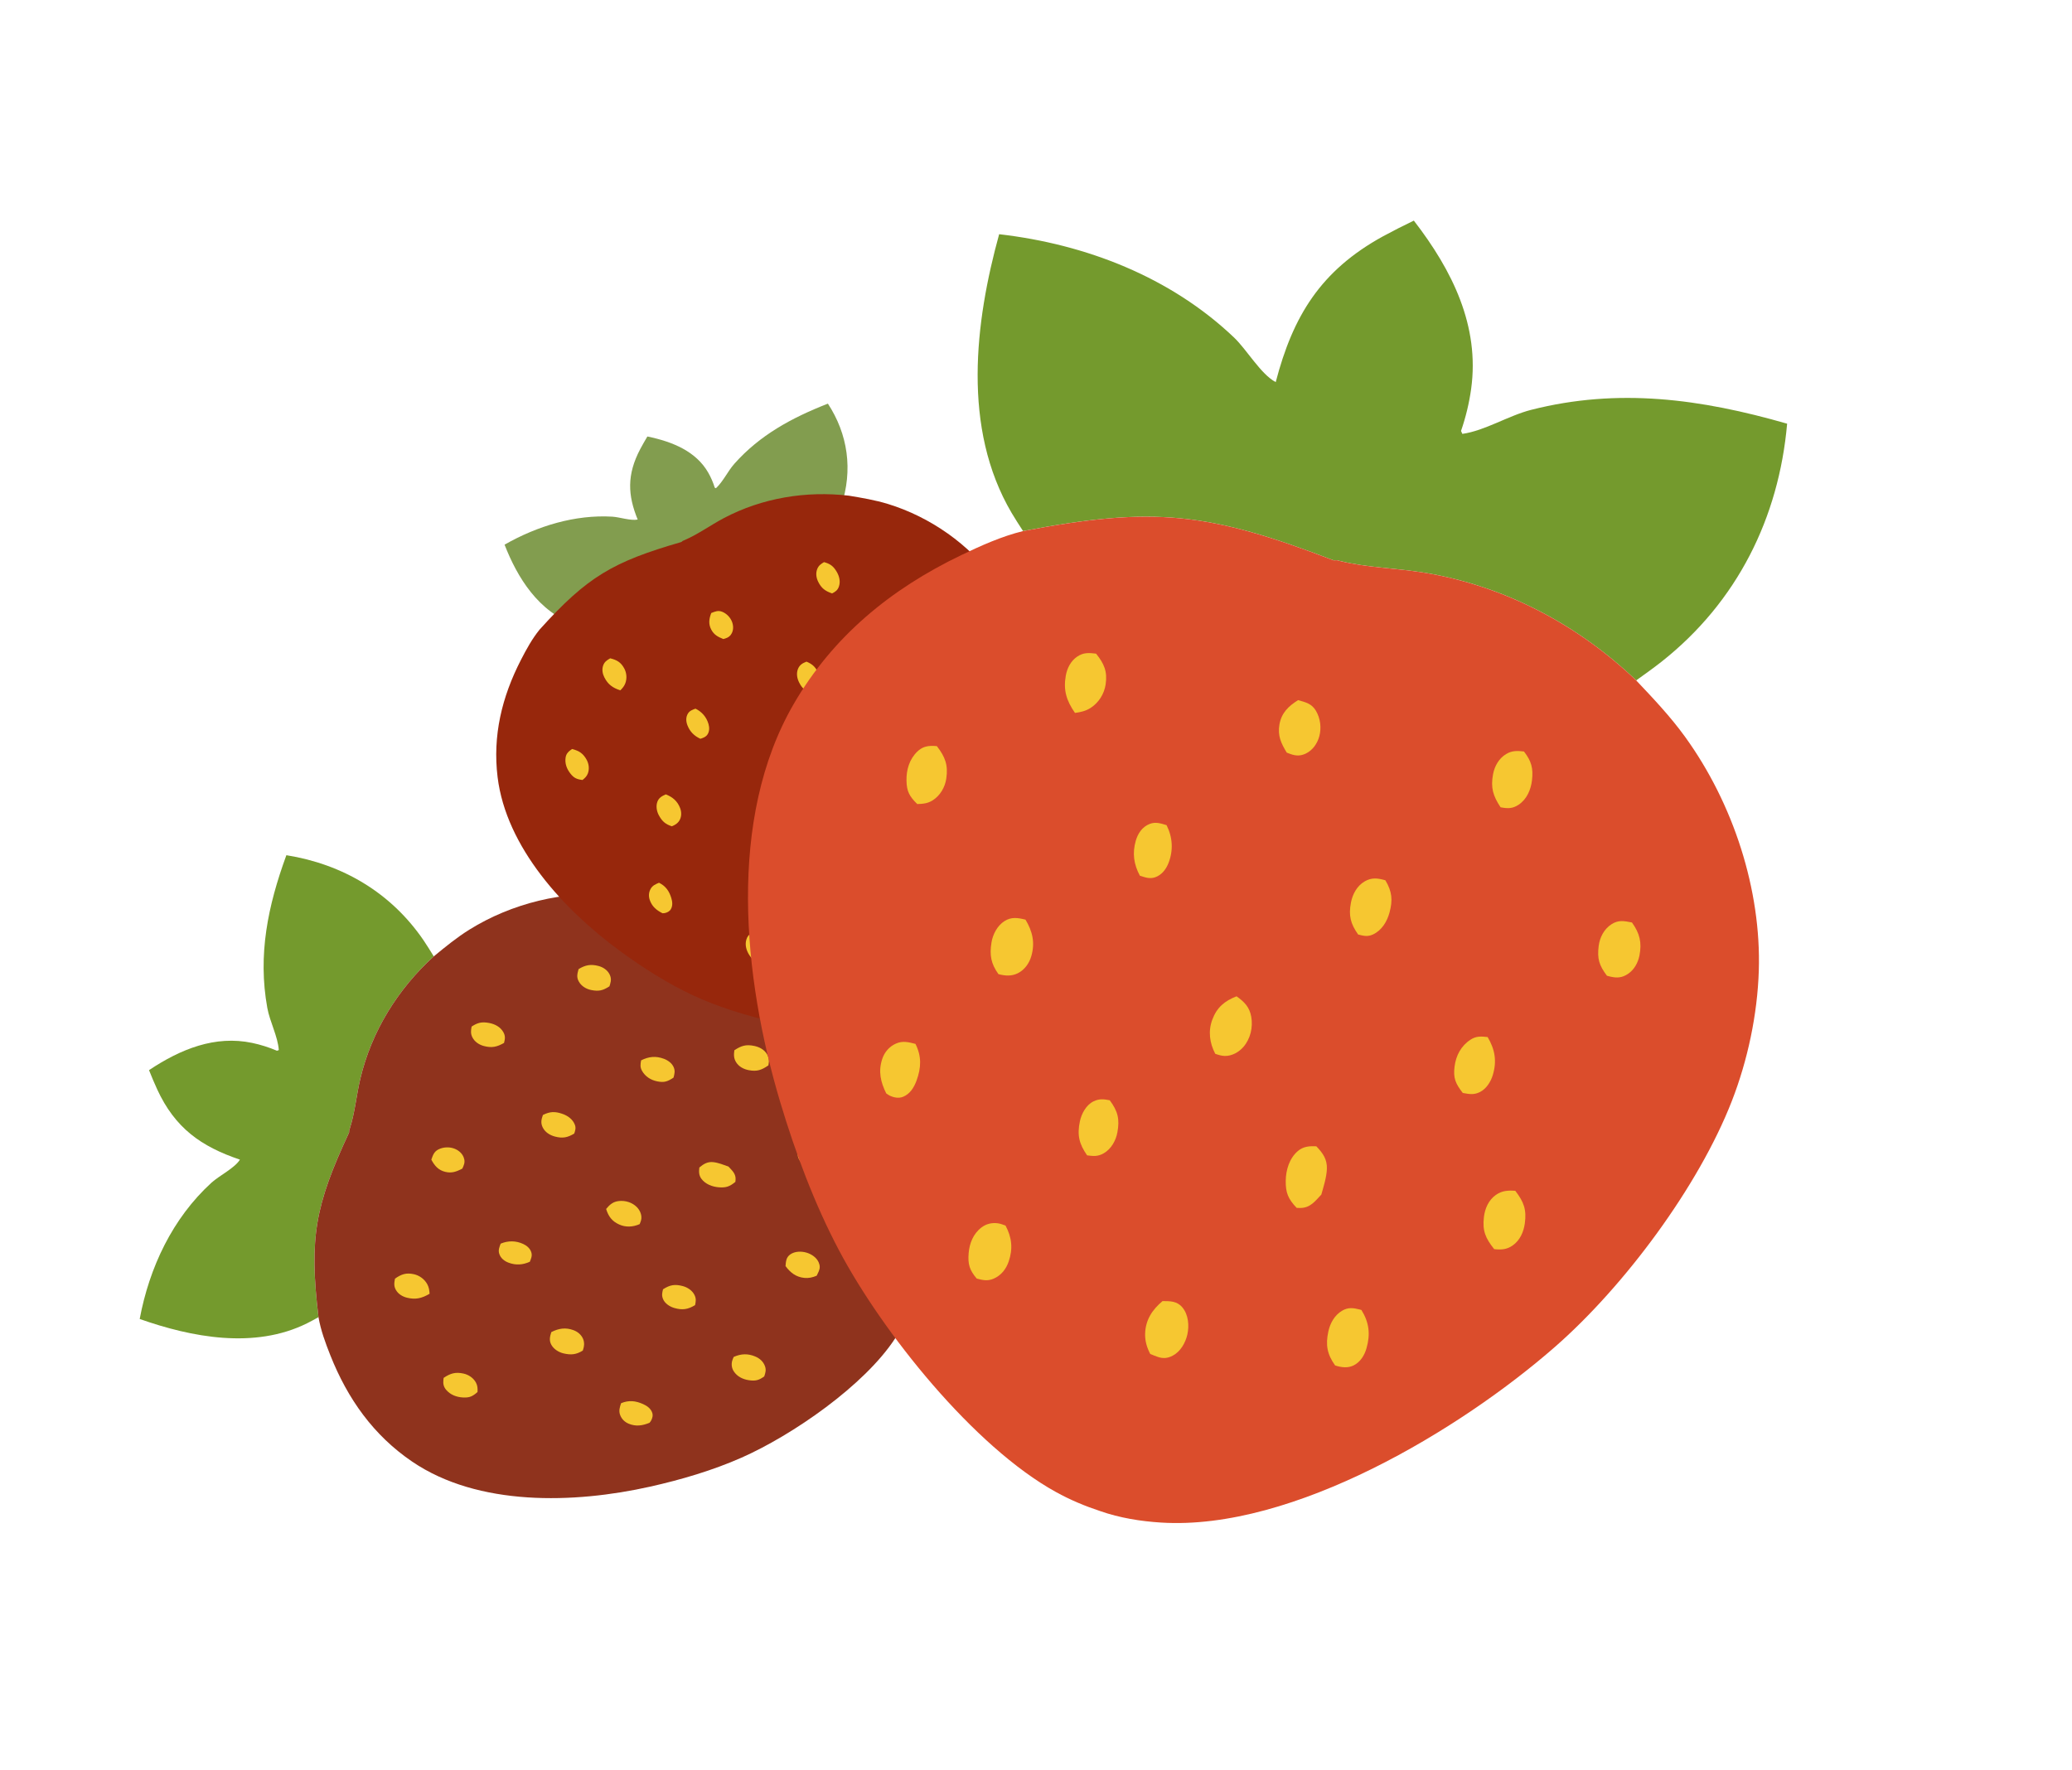
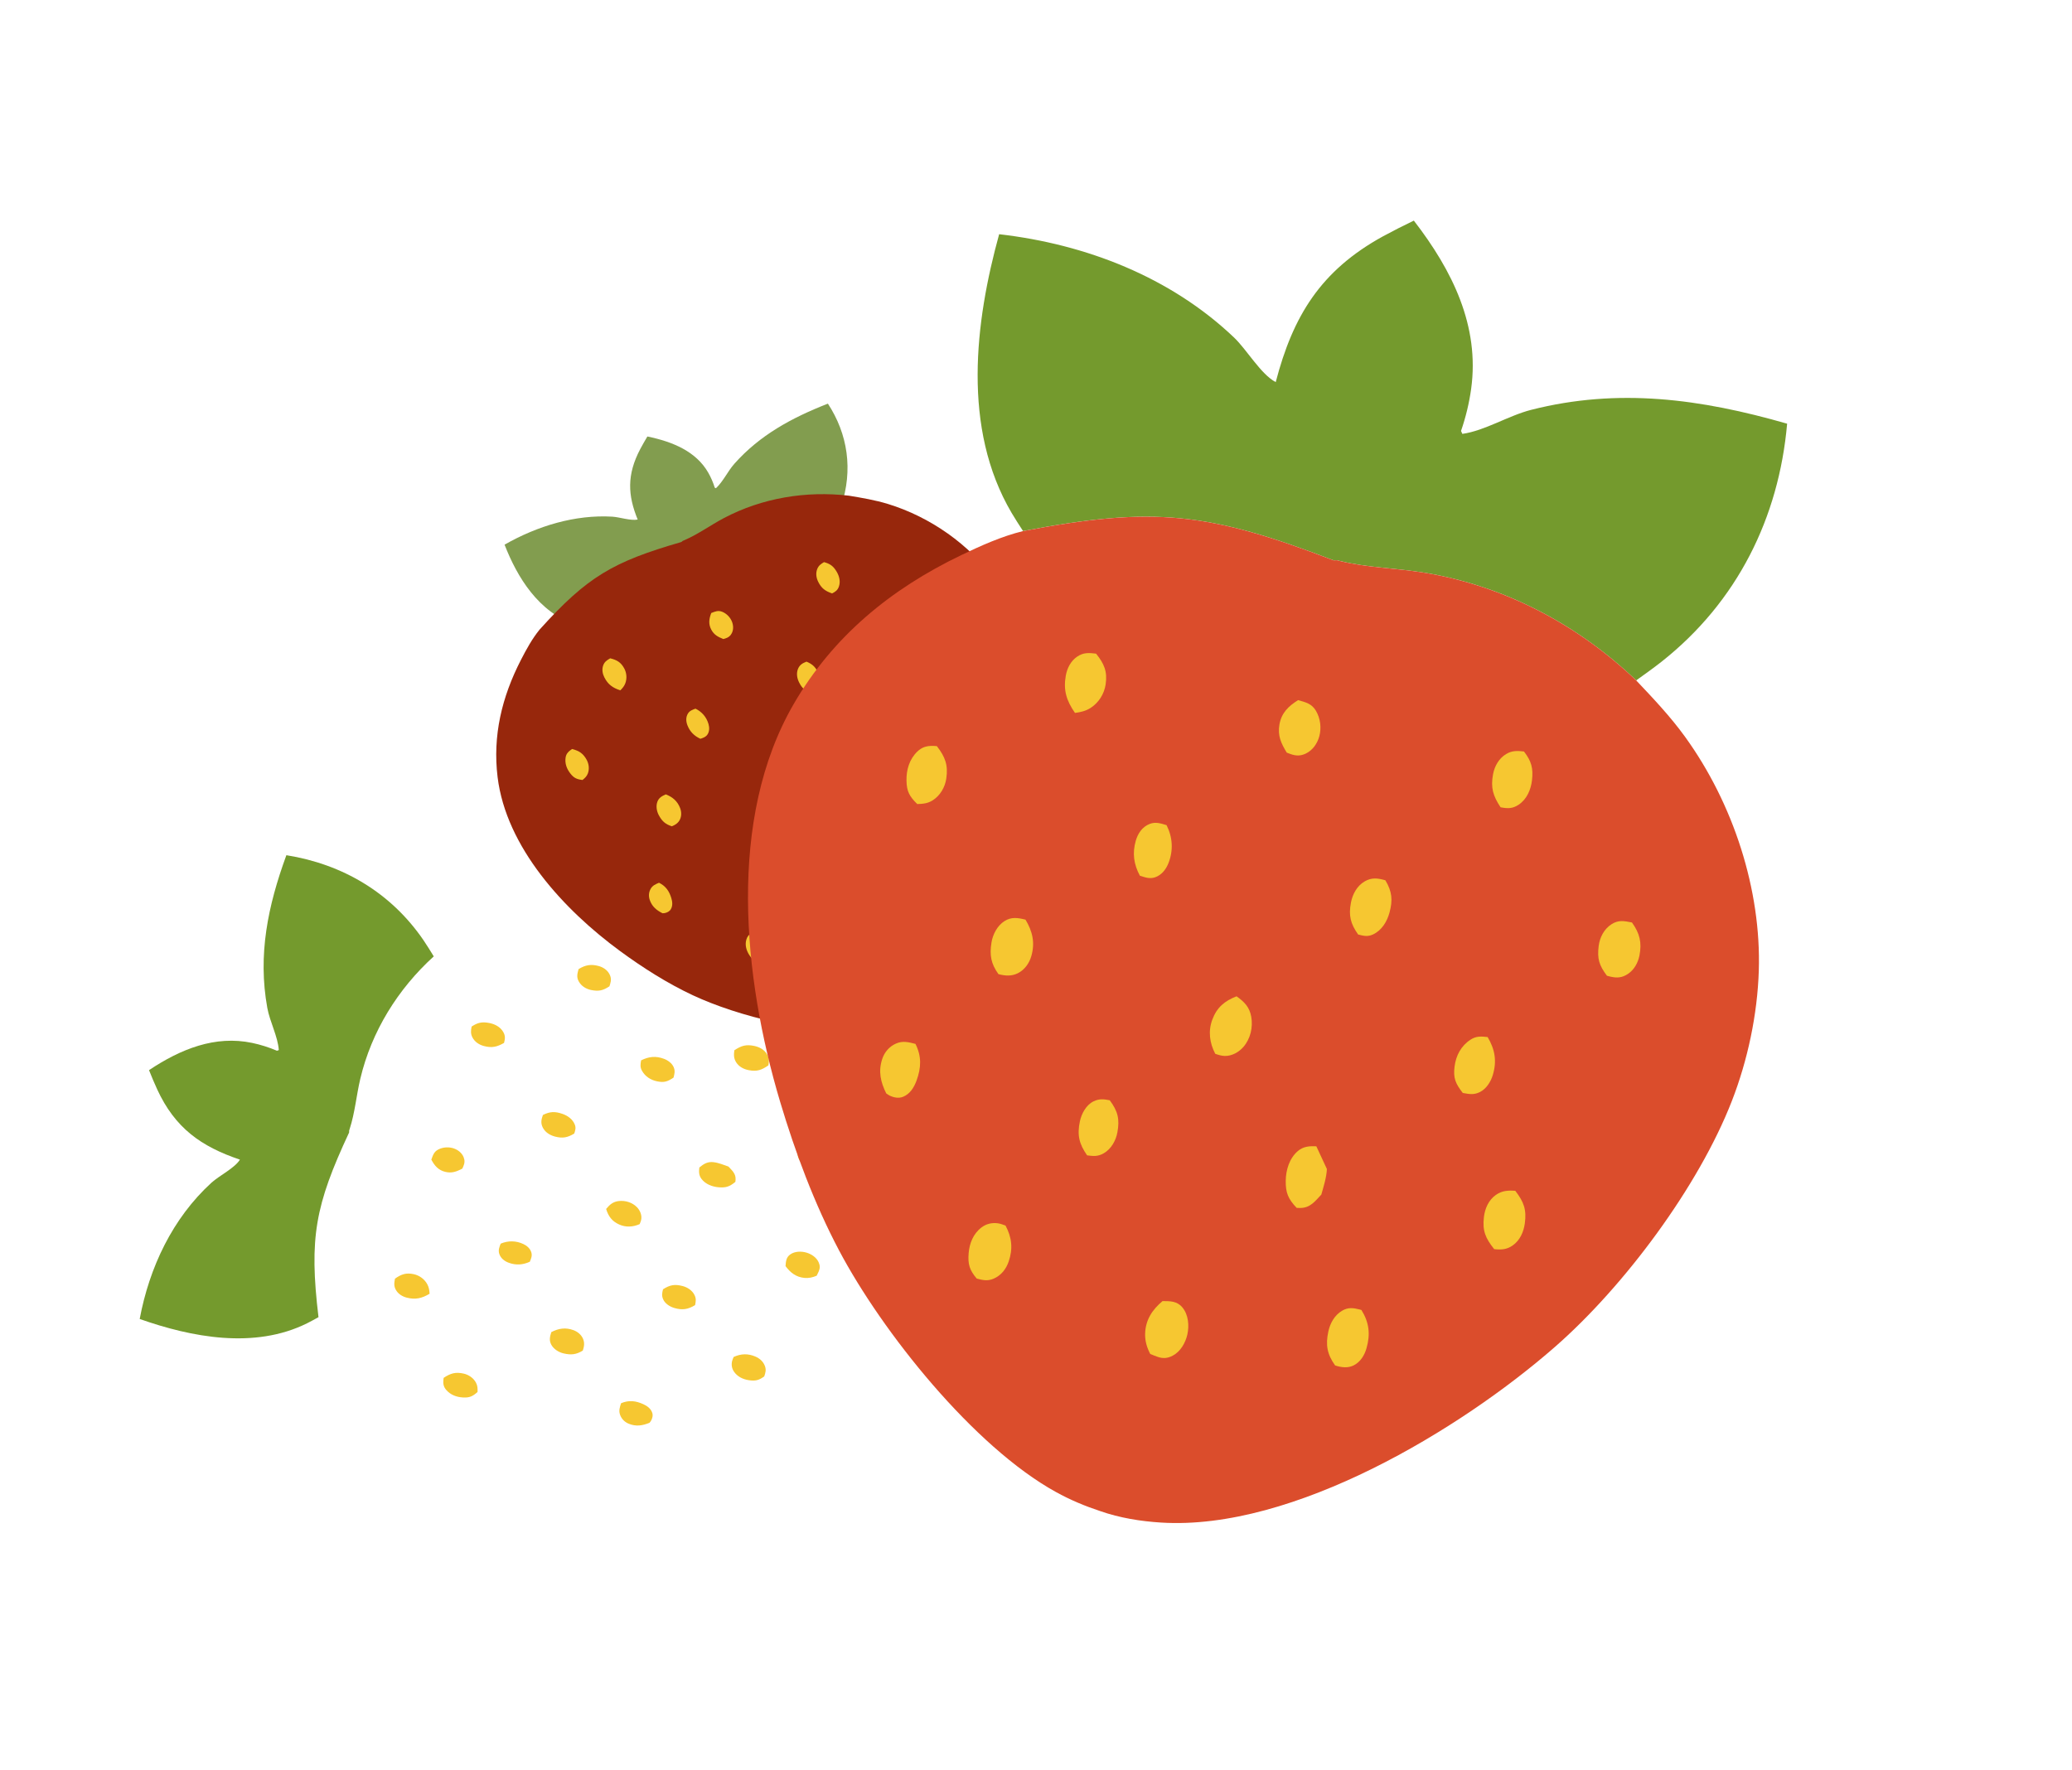
<svg xmlns="http://www.w3.org/2000/svg" fill="none" viewBox="0 0 796 680" height="680" width="796">
  <path fill="#749A2D" d="M53.669 506.804C57.366 487.018 66.285 468.081 81.253 454.428C84.225 451.717 90.148 448.851 92.173 445.574C77.215 440.532 67.229 433.41 60.374 418.551C59.274 416.126 58.233 413.672 57.25 411.19C69.364 403.114 82.602 397.723 96.89 400.727C100.113 401.404 103.391 402.447 106.411 403.739L107.108 403.478C106.732 398.197 103.663 392.632 102.69 387.267C98.99 366.837 102.914 348.047 110.016 328.603C131.552 332.031 150.233 342.99 162.74 361.334C164.104 363.333 165.363 365.416 166.638 367.48C152.88 379.98 142.746 396.237 138.418 414.506C136.904 420.901 136.374 427.496 134.338 433.78L134.144 434.362L134.116 435.146C121.087 463.083 118.702 475.563 122.355 506.108C120.912 506.921 119.454 507.703 117.98 508.453C97.72 518.525 73.478 513.797 53.669 506.804Z" />
-   <path fill="#8F331D" d="M166.642 367.48C152.883 379.98 142.75 396.237 138.422 414.506C136.907 420.901 136.377 427.495 134.342 433.78L134.148 434.361L134.12 435.146C121.091 463.082 118.706 475.563 122.358 506.108C123.227 511.146 125.022 516.003 126.884 520.7C133.579 537.579 143.541 551.554 158.38 561.634C183.703 578.832 220.431 577.803 249.816 571.215C261.598 568.573 273.688 565.024 284.835 560.105C304.363 551.487 332.201 532.3 343.976 514.119C346.036 510.937 347.659 507.719 349.097 504.217C350.989 499.824 352.091 495.102 352.72 490.391C356.764 460.105 336.05 419.888 318.674 396.959C305.788 379.953 284.024 361.283 264.945 352.276C255.857 347.984 245.465 344.998 235.409 343.973C216.877 342.085 196.571 347.101 180.374 357.17C175.496 360.205 171.09 363.823 166.642 367.48Z" />
  <path fill="#F6C731" d="M192.343 477.858C191.853 479.157 191.356 480.316 191.782 481.7C192.334 483.483 193.791 484.593 195.445 485.198C198.222 486.21 200.816 486.043 203.542 484.815C204.019 483.624 204.502 482.594 204.144 481.297C203.71 479.733 202.423 478.641 201.033 477.995C198.224 476.687 195.223 476.65 192.343 477.858Z" />
  <path fill="#F6C731" d="M177.601 449.038C177.73 448.757 177.861 448.476 177.986 448.194C178.53 446.945 178.613 445.884 178.109 444.634C177.457 443.014 175.994 441.858 174.407 441.296C172.505 440.623 170.258 440.723 168.402 441.667C166.71 442.531 166.317 443.891 165.706 445.573C166.939 447.913 168.406 449.632 171.047 450.27C173.562 450.88 175.329 450.2 177.601 449.038Z" />
  <path fill="#F6C731" d="M254.719 495.387C254.364 496.773 254.158 497.732 254.702 499.105C255.401 500.873 257.339 502.091 259.061 502.582C262.151 503.469 264.249 503.156 267.034 501.478C267.332 499.98 267.501 499.017 266.812 497.599C265.952 495.831 264.087 494.624 262.256 494.149C259.237 493.367 257.386 493.682 254.719 495.387Z" />
  <path fill="#F6C731" d="M238.608 539.165C238.095 540.697 237.645 542.03 238.209 543.613C238.793 545.249 240.009 546.429 241.574 547.065C244.319 548.184 246.793 547.806 249.519 546.694C249.695 546.466 249.895 546.253 250.044 546.005C250.606 545.069 250.92 543.928 250.579 542.876C250.034 541.196 248.57 540.183 247.064 539.507C244.189 538.223 241.597 537.922 238.608 539.165Z" />
  <path fill="#F6C731" d="M181.179 394.447C180.886 395.995 180.763 397.182 181.48 398.591C182.37 400.339 184.092 401.452 185.925 401.93C188.953 402.717 190.898 402.29 193.639 400.729C194.073 399.098 194.167 397.994 193.345 396.543C192.214 394.559 190.085 393.473 187.928 393.066C185.205 392.554 183.534 392.88 181.179 394.447Z" />
  <path fill="#F6C731" d="M170.442 529.42C170.405 529.683 170.361 529.946 170.335 530.21C170.184 531.736 170.428 532.872 171.382 534.007C173.015 535.949 175.38 536.831 177.865 536.963C180.349 537.098 181.552 536.559 183.455 534.862C183.509 533.527 183.483 532.433 182.847 531.254C181.875 529.455 180.032 528.21 178.081 527.779C175.006 527.102 173.076 527.664 170.442 529.42Z" />
  <path fill="#F6C731" d="M246.294 407.428C246.023 408.935 245.866 410.039 246.611 411.389C247.873 413.672 250.03 415.01 252.518 415.507C255.185 416.041 256.457 415.582 258.755 414.051C259.129 412.574 259.431 411.513 258.808 410.053C258.155 408.522 256.571 407.393 255.084 406.839C251.949 405.669 249.289 405.935 246.294 407.428Z" />
  <path fill="#F6C731" d="M232.854 464.526C233.745 467.387 235.098 469.235 237.827 470.479C240.388 471.649 243.157 471.494 245.743 470.354C246.04 469.647 246.321 468.968 246.39 468.193C246.532 466.543 245.739 464.902 244.633 463.79C242.879 462.022 240.273 461.22 237.795 461.478C235.554 461.713 234.284 462.797 232.854 464.526Z" />
  <path fill="#F6C731" d="M208.572 428.413C207.938 430.137 207.678 431.525 208.481 433.174C209.393 435.042 211.241 436.192 213.171 436.701C216.092 437.473 217.991 437.136 220.605 435.559C221.016 434.318 221.317 433.417 220.839 432.156C220.042 430.053 218.085 428.686 216.07 427.989C213.256 427.012 211.288 427.046 208.572 428.413Z" />
  <path fill="#F6C731" d="M151.741 491.299C151.419 492.974 151.255 494.203 152.12 495.689C153.032 497.251 154.628 498.195 156.325 498.622C159.634 499.451 162.083 498.866 165.04 497.109C164.952 495.756 164.786 494.616 164.138 493.432C163.064 491.47 161.126 490.066 158.976 489.594C156.053 488.952 154.211 489.583 151.741 491.299Z" />
  <path fill="#F6C731" d="M222.268 372.375C221.787 374.174 221.419 375.433 222.348 377.117C223.339 378.913 225.186 380.021 227.137 380.408C230.037 380.982 231.604 380.621 234.122 378.988C234.206 378.732 234.295 378.475 234.374 378.218C234.845 376.685 234.823 375.534 234.062 374.167C233.2 372.619 231.619 371.621 229.96 371.175C227.046 370.391 224.875 370.762 222.268 372.375Z" />
  <path fill="#F6C731" d="M313.752 490.172C314.028 489.618 314.303 489.063 314.544 488.496C315.064 487.262 315.033 486.224 314.502 485.022C313.675 483.15 311.733 481.875 309.859 481.315C307.899 480.729 305.323 480.736 303.548 482.032C301.981 483.176 301.922 484.728 301.78 486.482C303.619 489.006 305.827 490.699 309 491.021C310.655 491.185 312.208 490.847 313.752 490.172Z" />
  <path fill="#F6C731" d="M282.113 403.56C281.875 405.28 281.866 406.653 282.777 408.128C283.847 409.866 285.72 410.835 287.659 411.2C290.821 411.793 292.534 411.178 295.198 409.354C295.496 407.71 295.502 406.451 294.64 405.027C293.581 403.276 291.721 402.3 289.789 401.892C286.648 401.233 284.81 401.761 282.113 403.56Z" />
  <path fill="#F6C731" d="M281.864 521.384C281.649 521.892 281.354 522.496 281.236 523.042C280.93 524.462 281.149 525.793 281.923 526.965C283.224 528.939 285.375 529.974 287.643 530.317C290.141 530.694 291.499 530.403 293.592 528.871C294.079 527.481 294.384 526.395 293.894 524.985C293.266 523.183 291.877 521.956 290.188 521.238C287.343 520.031 284.717 520.108 281.864 521.384Z" />
  <path fill="#F6C731" d="M211.803 511.841C211.236 513.572 210.9 515.069 211.801 516.709C212.744 518.429 214.662 519.602 216.512 520.033C219.372 520.697 221.353 520.511 223.896 518.946C224.423 517.406 224.628 515.969 224.001 514.459C223.324 512.834 221.882 511.67 220.279 511.085C217.284 509.995 214.652 510.388 211.803 511.841Z" />
  <path fill="#F6C731" d="M268.669 448.597C268.452 450.21 268.484 451.632 269.458 452.939C270.999 455.009 273.614 455.994 276.099 456.201C278.873 456.434 280.322 455.931 282.512 454.12C282.536 453.829 282.57 453.541 282.587 453.25C282.734 450.973 281.228 449.746 279.85 448.235C278.051 447.594 275.964 446.753 274.05 446.544C271.842 446.3 270.354 447.189 268.669 448.597Z" />
  <path fill="#F6C731" d="M307.054 440.876C307.005 441.007 306.951 441.134 306.909 441.266C306.416 442.744 306.197 443.91 306.897 445.321C307.805 447.152 309.583 448.295 311.476 448.841C314.507 449.714 316.639 449.499 319.385 447.833C319.943 446.439 320.262 444.937 319.655 443.525C318.965 441.92 317.505 440.901 315.928 440.33C312.777 439.182 310.064 439.298 307.054 440.876Z" />
  <path fill="#829D4F" d="M193.837 209.283C206.497 202.066 220.993 197.681 235.219 198.521C238.044 198.688 242.259 200.167 244.981 199.634C241.178 190.344 240.732 182.443 245.982 172.51C246.848 170.898 247.755 169.3 248.704 167.716C258.559 169.741 267.416 173.506 272.058 181.561C273.105 183.378 273.973 185.386 274.588 187.385L275.042 187.594C277.819 185.029 279.563 181.074 282.123 178.192C291.873 167.218 304.079 160.558 318.054 155.093C325.664 166.735 327.815 180.447 323.121 194.605C322.61 196.148 322.006 197.68 321.419 199.211C308.371 198.417 294.832 201.021 282.737 207.255C278.504 209.438 274.595 212.172 270.193 214.06L269.783 214.232L269.333 214.574C248.005 221.103 239.995 225.63 224.588 241.157C223.497 240.849 222.417 240.519 221.347 240.167C206.778 235.228 198.697 221.729 193.837 209.283Z" />
  <path fill="#97270C" d="M326.135 190.461C309.703 188.555 292.875 191.278 278.096 199.07C272.923 201.797 268.193 205.302 262.788 207.616L262.285 207.826L261.743 208.267C235.391 215.885 225.629 221.591 207.292 241.918C204.424 245.449 202.219 249.495 200.16 253.493C192.764 267.86 189.228 282.717 191.157 298.563C194.451 325.604 216.638 349.62 238.254 365.461C246.92 371.813 256.376 377.839 266.197 382.432C283.404 390.477 312.559 397.907 331.638 395.158C334.977 394.677 338.083 393.881 341.273 392.795C345.324 391.492 349.135 389.467 352.661 387.131C375.329 372.115 390.162 334.692 395.362 309.624C399.218 291.032 398.994 265.516 393.864 247.455C391.422 238.851 387.341 230.137 382.142 222.797C372.561 209.27 357.313 198.595 341.084 193.631C336.194 192.138 331.19 191.302 326.135 190.461Z" />
  <path fill="#F6C731" d="M267.19 272.293C266.032 272.725 264.965 273.07 264.287 274.166C263.414 275.579 263.523 277.206 264.086 278.669C265.033 281.123 266.663 282.763 269.082 283.872C270.159 283.494 271.133 283.216 271.793 282.216C272.586 281.01 272.565 279.507 272.185 278.198C271.417 275.55 269.686 273.517 267.19 272.293Z" />
  <path fill="#F6C731" d="M277.882 245.544C278.146 245.466 278.411 245.39 278.673 245.308C279.829 244.942 280.589 244.376 281.131 243.307C281.835 241.921 281.753 240.264 281.202 238.871C280.54 237.203 279.157 235.754 277.438 235.064C275.869 234.435 274.727 234.968 273.242 235.542C272.396 237.739 272.101 239.728 273.219 241.872C274.283 243.915 275.773 244.701 277.882 245.544Z" />
  <path fill="#F6C731" d="M291.951 324.364C290.814 324.938 290.051 325.361 289.449 326.529C288.673 328.032 288.992 330.045 289.669 331.486C290.884 334.076 292.322 335.3 295.076 336.184C296.255 335.508 296.999 335.057 297.546 333.765C298.228 332.154 297.946 330.197 297.192 328.692C295.95 326.211 294.655 325.154 291.951 324.364Z" />
  <path fill="#F6C731" d="M253.176 339.188C251.849 339.742 250.692 340.221 249.961 341.525C249.206 342.874 249.127 344.379 249.617 345.801C250.474 348.296 252.175 349.733 254.516 350.91C254.771 350.894 255.031 350.904 255.285 350.858C256.241 350.687 257.19 350.229 257.696 349.385C258.502 348.037 258.324 346.463 257.896 345.057C257.074 342.379 255.759 340.465 253.176 339.188Z" />
  <path fill="#F6C731" d="M316.568 215.989C315.358 216.698 314.49 217.311 313.965 218.616C313.314 220.236 313.576 222.041 314.329 223.55C315.573 226.04 316.999 227.094 319.649 228.018C320.997 227.354 321.792 226.771 322.283 225.37C322.951 223.452 322.433 221.388 321.443 219.704C320.192 217.579 318.996 216.65 316.568 215.989Z" />
  <path fill="#F6C731" d="M219.81 287.793C219.612 287.922 219.41 288.047 219.219 288.184C218.107 288.976 217.488 289.804 217.286 291.108C216.94 293.34 217.733 295.441 219.099 297.184C220.463 298.928 221.528 299.419 223.779 299.702C224.705 298.956 225.424 298.298 225.841 297.182C226.479 295.477 226.234 293.513 225.381 291.953C224.036 289.496 222.529 288.531 219.81 287.793Z" />
  <path fill="#F6C731" d="M345.978 267.234C344.809 267.934 343.977 268.475 343.509 269.764C342.717 271.946 343.083 274.175 344.206 276.134C345.408 278.234 346.461 278.818 348.832 279.463C350.041 278.849 350.929 278.43 351.543 277.157C352.187 275.824 352.017 274.101 351.518 272.781C350.467 269.994 348.732 268.367 345.978 267.234Z" />
  <path fill="#F6C731" d="M299.838 291.645C298.442 293.917 297.995 295.905 298.758 298.463C299.473 300.864 301.198 302.63 303.475 303.696C304.124 303.481 304.743 303.272 305.303 302.865C306.492 301.994 307.127 300.502 307.226 299.11C307.384 296.899 306.397 294.683 304.774 293.173C303.304 291.808 301.834 291.592 299.838 291.645Z" />
  <path fill="#F6C731" d="M309.832 254.231C308.306 254.815 307.223 255.453 306.588 256.956C305.869 258.661 306.18 260.573 306.969 262.165C308.161 264.575 309.498 265.65 312.086 266.479C313.158 266.028 313.938 265.703 314.504 264.645C315.447 262.879 315.217 260.767 314.505 259.008C313.513 256.55 312.338 255.252 309.832 254.231Z" />
  <path fill="#F6C731" d="M234.417 252.945C233.105 253.709 232.186 254.318 231.697 255.768C231.182 257.294 231.484 258.916 232.192 260.303C233.573 263.007 235.398 264.306 238.306 265.26C239.162 264.408 239.829 263.63 240.243 262.502C240.93 260.634 240.737 258.514 239.795 256.796C238.514 254.461 237.013 253.596 234.417 252.945Z" />
  <path fill="#F6C731" d="M355.413 230.612C353.925 231.343 352.866 231.834 352.28 233.442C351.657 235.157 351.996 237.044 352.878 238.578C354.191 240.858 355.35 241.697 357.918 242.429C358.139 242.336 358.363 242.245 358.582 242.147C359.885 241.566 360.644 240.878 361.115 239.567C361.648 238.083 361.391 236.44 360.719 235.067C359.539 232.654 358.02 231.416 355.413 230.612Z" />
  <path fill="#F6C731" d="M329.998 360.882C330.531 360.743 331.063 360.602 331.584 360.432C332.716 360.059 333.394 359.43 333.889 358.37C334.659 356.72 334.377 354.673 333.656 353.088C332.902 351.432 331.389 349.709 329.481 349.278C327.797 348.898 326.723 349.766 325.464 350.698C324.848 353.407 325.006 355.878 326.647 358.194C327.506 359.399 328.642 360.242 329.998 360.882Z" />
  <path fill="#F6C731" d="M369.537 288.98C368.244 289.827 367.319 290.624 366.863 292.098C366.325 293.833 366.771 295.656 367.662 297.169C369.116 299.635 370.53 300.424 373.312 301.141C374.588 300.379 375.436 299.646 375.886 298.235C376.44 296.5 376.005 294.683 375.148 293.149C373.751 290.657 372.322 289.735 369.537 288.98Z" />
  <path fill="#F6C731" d="M290.413 357.776C289.947 357.929 289.369 358.085 288.934 358.326C287.803 358.951 287.039 359.877 286.707 361.082C286.144 363.11 286.71 365.157 287.807 366.878C289.017 368.773 290.007 369.513 292.259 370.02C293.475 369.532 294.382 369.102 295.041 367.947C295.881 366.472 295.891 364.823 295.383 363.27C294.527 360.656 292.938 358.941 290.413 357.776Z" />
  <path fill="#F6C731" d="M255.802 305.228C254.309 305.862 253.11 306.513 252.538 308.076C251.936 309.715 252.273 311.687 253.066 313.18C254.295 315.485 255.58 316.704 258.117 317.493C259.458 316.945 260.541 316.241 261.186 314.937C261.88 313.532 261.816 311.884 261.269 310.468C260.247 307.822 258.443 306.287 255.802 305.228Z" />
  <path fill="#F6C731" d="M331.478 306.328C330.27 307.127 329.336 307.98 329.029 309.398C328.544 311.643 329.415 313.972 330.73 315.759C332.198 317.755 333.384 318.432 335.879 318.839C336.088 318.686 336.301 318.539 336.506 318.381C338.118 317.147 338.059 315.419 338.265 313.611C337.642 312.029 336.984 310.139 336.004 308.734C334.875 307.11 333.409 306.633 331.478 306.328Z" />
-   <path fill="#F6C731" d="M359.121 327.539C359.005 327.583 358.888 327.621 358.775 327.67C357.496 328.205 356.586 328.74 356.05 330.036C355.354 331.716 355.629 333.576 356.371 335.165C357.559 337.708 358.952 339.012 361.675 339.877C362.937 339.435 364.13 338.769 364.722 337.536C365.393 336.135 365.222 334.559 364.682 333.168C363.607 330.384 361.941 328.633 359.121 327.539Z" />
  <path fill="#749A2D" d="M383.842 89.993C417.154 93.823 449.667 106.43 474.105 129.708C478.957 134.331 484.412 143.838 490.095 146.82C496.724 121.374 507.392 103.947 531.282 90.817C535.184 88.707 539.14 86.689 543.15 84.766C557.987 103.952 568.493 125.32 565.172 149.416C564.424 154.849 563.074 160.419 561.28 165.588L561.795 166.716C570.527 165.474 579.415 159.723 588.218 157.48C621.734 148.943 653.418 153.267 686.56 162.796C683.382 198.984 667.353 231.308 638.332 254.238C635.17 256.737 631.855 259.074 628.574 261.434C606.193 240.032 577.994 225.093 547.129 220.037C536.325 218.267 525.304 218.158 514.623 215.51L513.634 215.255L512.327 215.301C464.379 196.915 443.361 194.411 393.029 204.052C391.509 201.75 390.04 199.418 388.621 197.057C369.515 164.566 374.539 123.729 383.842 89.993Z" />
  <path fill="#DB4D2C" d="M628.577 261.441C606.196 240.039 577.996 225.101 547.131 220.044C536.327 218.275 525.307 218.165 514.625 215.517L513.636 215.263L512.329 215.308C464.382 196.923 443.363 194.419 393.031 204.059C384.76 206.092 376.9 209.643 369.311 213.286C342.045 226.384 319.986 244.573 304.971 270.41C279.352 314.502 285.357 375.415 299.74 423.477C305.507 442.747 312.819 462.423 322.295 480.372C338.9 511.814 374.04 555.832 405.628 573.274C411.157 576.325 416.694 578.646 422.682 580.627C430.202 583.257 438.179 584.536 446.081 585.031C496.882 588.21 561.291 549.087 597.363 517.531C624.117 494.129 652.598 455.78 665.335 423.021C671.405 407.418 675.151 389.799 675.68 372.968C676.651 341.952 665.94 308.794 647.315 283.056C641.701 275.304 635.173 268.406 628.577 261.441Z" />
  <path fill="#F6C731" d="M448.158 317.053C445.942 316.39 443.958 315.7 441.708 316.57C438.809 317.695 437.135 320.246 436.323 323.066C434.966 327.799 435.547 332.09 437.906 336.476C439.942 337.129 441.709 337.813 443.823 337.066C446.371 336.161 448.036 333.894 448.946 331.509C450.791 326.689 450.502 321.698 448.158 317.053Z" />
  <path fill="#F6C731" d="M494.328 289.189C494.81 289.371 495.291 289.556 495.774 289.73C497.913 290.489 499.687 290.502 501.705 289.519C504.32 288.245 506.07 285.678 506.819 282.976C507.715 279.737 507.286 276.013 505.5 273.04C503.867 270.33 501.561 269.836 498.695 269.016C494.95 271.34 492.264 273.978 491.512 278.441C490.793 282.692 492.131 285.549 494.328 289.189Z" />
  <path fill="#F6C731" d="M426.322 422.758C423.977 422.331 422.36 422.1 420.141 423.165C417.286 424.533 415.488 427.897 414.872 430.814C413.761 436.053 414.526 439.503 417.64 443.935C420.164 444.256 421.784 444.423 424.059 443.113C426.896 441.477 428.685 438.237 429.26 435.138C430.206 430.031 429.466 426.991 426.322 422.758Z" />
  <path fill="#F6C731" d="M351.69 401.103C349.084 400.43 346.816 399.838 344.25 400.96C341.601 402.123 339.782 404.28 338.908 406.956C337.37 411.649 338.287 415.716 340.453 420.116C340.853 420.38 341.23 420.689 341.66 420.908C343.28 421.731 345.214 422.119 346.923 421.431C349.65 420.329 351.162 417.777 352.11 415.195C353.908 410.268 354.104 405.925 351.69 401.103Z" />
  <path fill="#F6C731" d="M585.462 288.75C582.856 288.443 580.868 288.378 578.61 289.734C575.809 291.417 574.161 294.409 573.582 297.511C572.627 302.635 573.564 305.818 576.478 310.19C579.24 310.721 581.086 310.748 583.401 309.211C586.565 307.101 588.122 303.435 588.545 299.803C589.079 295.218 588.341 292.48 585.462 288.75Z" />
  <path fill="#F6C731" d="M359.913 286.688C359.472 286.658 359.03 286.615 358.588 286.604C356.035 286.531 354.174 287.068 352.401 288.786C349.364 291.728 348.175 295.762 348.246 299.906C348.313 304.049 349.349 305.986 352.391 308.95C354.615 308.883 356.431 308.712 358.315 307.517C361.192 305.692 363.045 302.483 363.532 299.191C364.3 294.002 363.139 290.86 359.913 286.688Z" />
  <path fill="#F6C731" d="M571.503 398.473C568.968 398.199 567.115 398.066 564.959 399.463C561.312 401.826 559.342 405.567 558.807 409.759C558.23 414.254 559.143 416.314 561.954 419.955C564.453 420.403 566.251 420.781 568.605 419.574C571.072 418.31 572.764 415.546 573.51 413.011C575.087 407.664 574.335 403.274 571.503 398.473Z" />
  <path fill="#F6C731" d="M475.048 382.817C470.397 384.631 467.485 387.096 465.736 391.776C464.092 396.168 464.673 400.753 466.869 404.916C468.08 405.327 469.24 405.715 470.536 405.739C473.295 405.782 475.929 404.272 477.648 402.304C480.381 399.182 481.41 394.759 480.691 390.671C480.038 386.974 478.089 384.991 475.048 382.817Z" />
  <path fill="#F6C731" d="M532.221 338.242C529.283 337.389 526.945 337.12 524.299 338.646C521.3 340.38 519.607 343.586 518.986 346.853C518.045 351.798 518.827 354.913 521.754 359.074C523.864 359.611 525.396 360.005 527.435 359.065C530.837 357.493 532.879 354.082 533.803 350.652C535.098 345.861 534.81 342.595 532.221 338.242Z" />
  <path fill="#F6C731" d="M421.075 251.154C418.254 250.814 416.193 250.685 413.825 252.297C411.335 253.994 409.953 256.756 409.442 259.627C408.451 265.223 409.709 269.224 412.974 273.932C415.214 273.627 417.088 273.219 418.98 272.003C422.115 269.989 424.222 266.605 424.755 262.977C425.479 258.045 424.215 255.057 421.075 251.154Z" />
  <path fill="#F6C731" d="M626.944 354.451C623.898 353.863 621.763 353.399 619.072 355.139C616.204 356.996 614.58 360.196 614.164 363.482C613.55 368.369 614.332 370.93 617.34 374.924C617.775 375.033 618.213 375.151 618.649 375.253C621.252 375.856 623.163 375.686 625.345 374.261C627.817 372.647 629.289 369.903 629.837 367.095C630.8 362.16 629.93 358.596 626.944 354.451Z" />
  <path fill="#F6C731" d="M441.889 520.247C442.842 520.642 443.795 521.033 444.766 521.367C446.877 522.088 448.599 521.914 450.535 520.891C453.549 519.298 455.44 515.923 456.152 512.743C456.897 509.418 456.583 505.138 454.221 502.339C452.137 499.87 449.552 499.953 446.62 499.922C442.641 503.272 440.086 507.139 439.921 512.451C439.843 515.22 440.586 517.761 441.889 520.247Z" />
  <path fill="#F6C731" d="M582.119 457.547C579.233 457.351 576.951 457.497 574.605 459.183C571.843 461.165 570.451 464.39 570.072 467.655C569.457 472.98 570.678 475.755 574.021 479.967C576.787 480.271 578.881 480.133 581.147 478.534C583.933 476.57 585.336 473.366 585.788 470.107C586.517 464.81 585.425 461.818 582.119 457.547Z" />
  <path fill="#F6C731" d="M386.292 470.906C385.424 470.608 384.386 470.189 383.464 470.057C381.068 469.713 378.883 470.233 377.026 471.656C373.897 474.049 372.428 477.744 372.123 481.553C371.79 485.749 372.431 487.971 375.222 491.271C377.589 491.917 379.429 492.298 381.716 491.318C384.636 490.065 386.514 487.613 387.509 484.722C389.183 479.852 388.747 475.498 386.292 470.906Z" />
  <path fill="#F6C731" d="M393.961 353.366C391.017 352.626 388.491 352.243 385.872 353.932C383.123 355.7 381.398 359.024 380.897 362.149C380.129 366.979 380.67 370.249 383.568 374.292C386.189 374.988 388.6 375.16 391.037 373.942C393.658 372.627 395.423 370.095 396.207 367.363C397.669 362.259 396.708 357.929 393.961 353.366Z" />
-   <path fill="#F6C731" d="M505.707 440.468C503.001 440.297 500.643 440.516 498.584 442.287C495.324 445.09 493.994 449.551 493.94 453.704C493.878 458.342 494.883 460.691 498.148 464.118C498.634 464.125 499.117 464.146 499.602 464.142C503.403 464.12 505.266 461.474 507.615 459.007C508.471 455.941 509.625 452.376 509.747 449.171C509.896 445.472 508.244 443.104 505.707 440.468Z" />
+   <path fill="#F6C731" d="M505.707 440.468C503.001 440.297 500.643 440.516 498.584 442.287C495.324 445.09 493.994 449.551 493.94 453.704C493.878 458.342 494.883 460.691 498.148 464.118C498.634 464.125 499.117 464.146 499.602 464.142C503.403 464.12 505.266 461.474 507.615 459.007C508.471 455.941 509.625 452.376 509.747 449.171Z" />
  <path fill="#F6C731" d="M523.025 503.354C522.802 503.289 522.585 503.213 522.36 503.159C519.847 502.512 517.884 502.284 515.62 503.613C512.684 505.335 510.993 508.424 510.306 511.633C509.21 516.772 509.816 520.291 512.906 524.659C515.289 525.423 517.822 525.777 520.097 524.604C522.683 523.27 524.205 520.724 524.971 518.038C526.51 512.666 526 508.171 523.025 503.354Z" />
</svg>